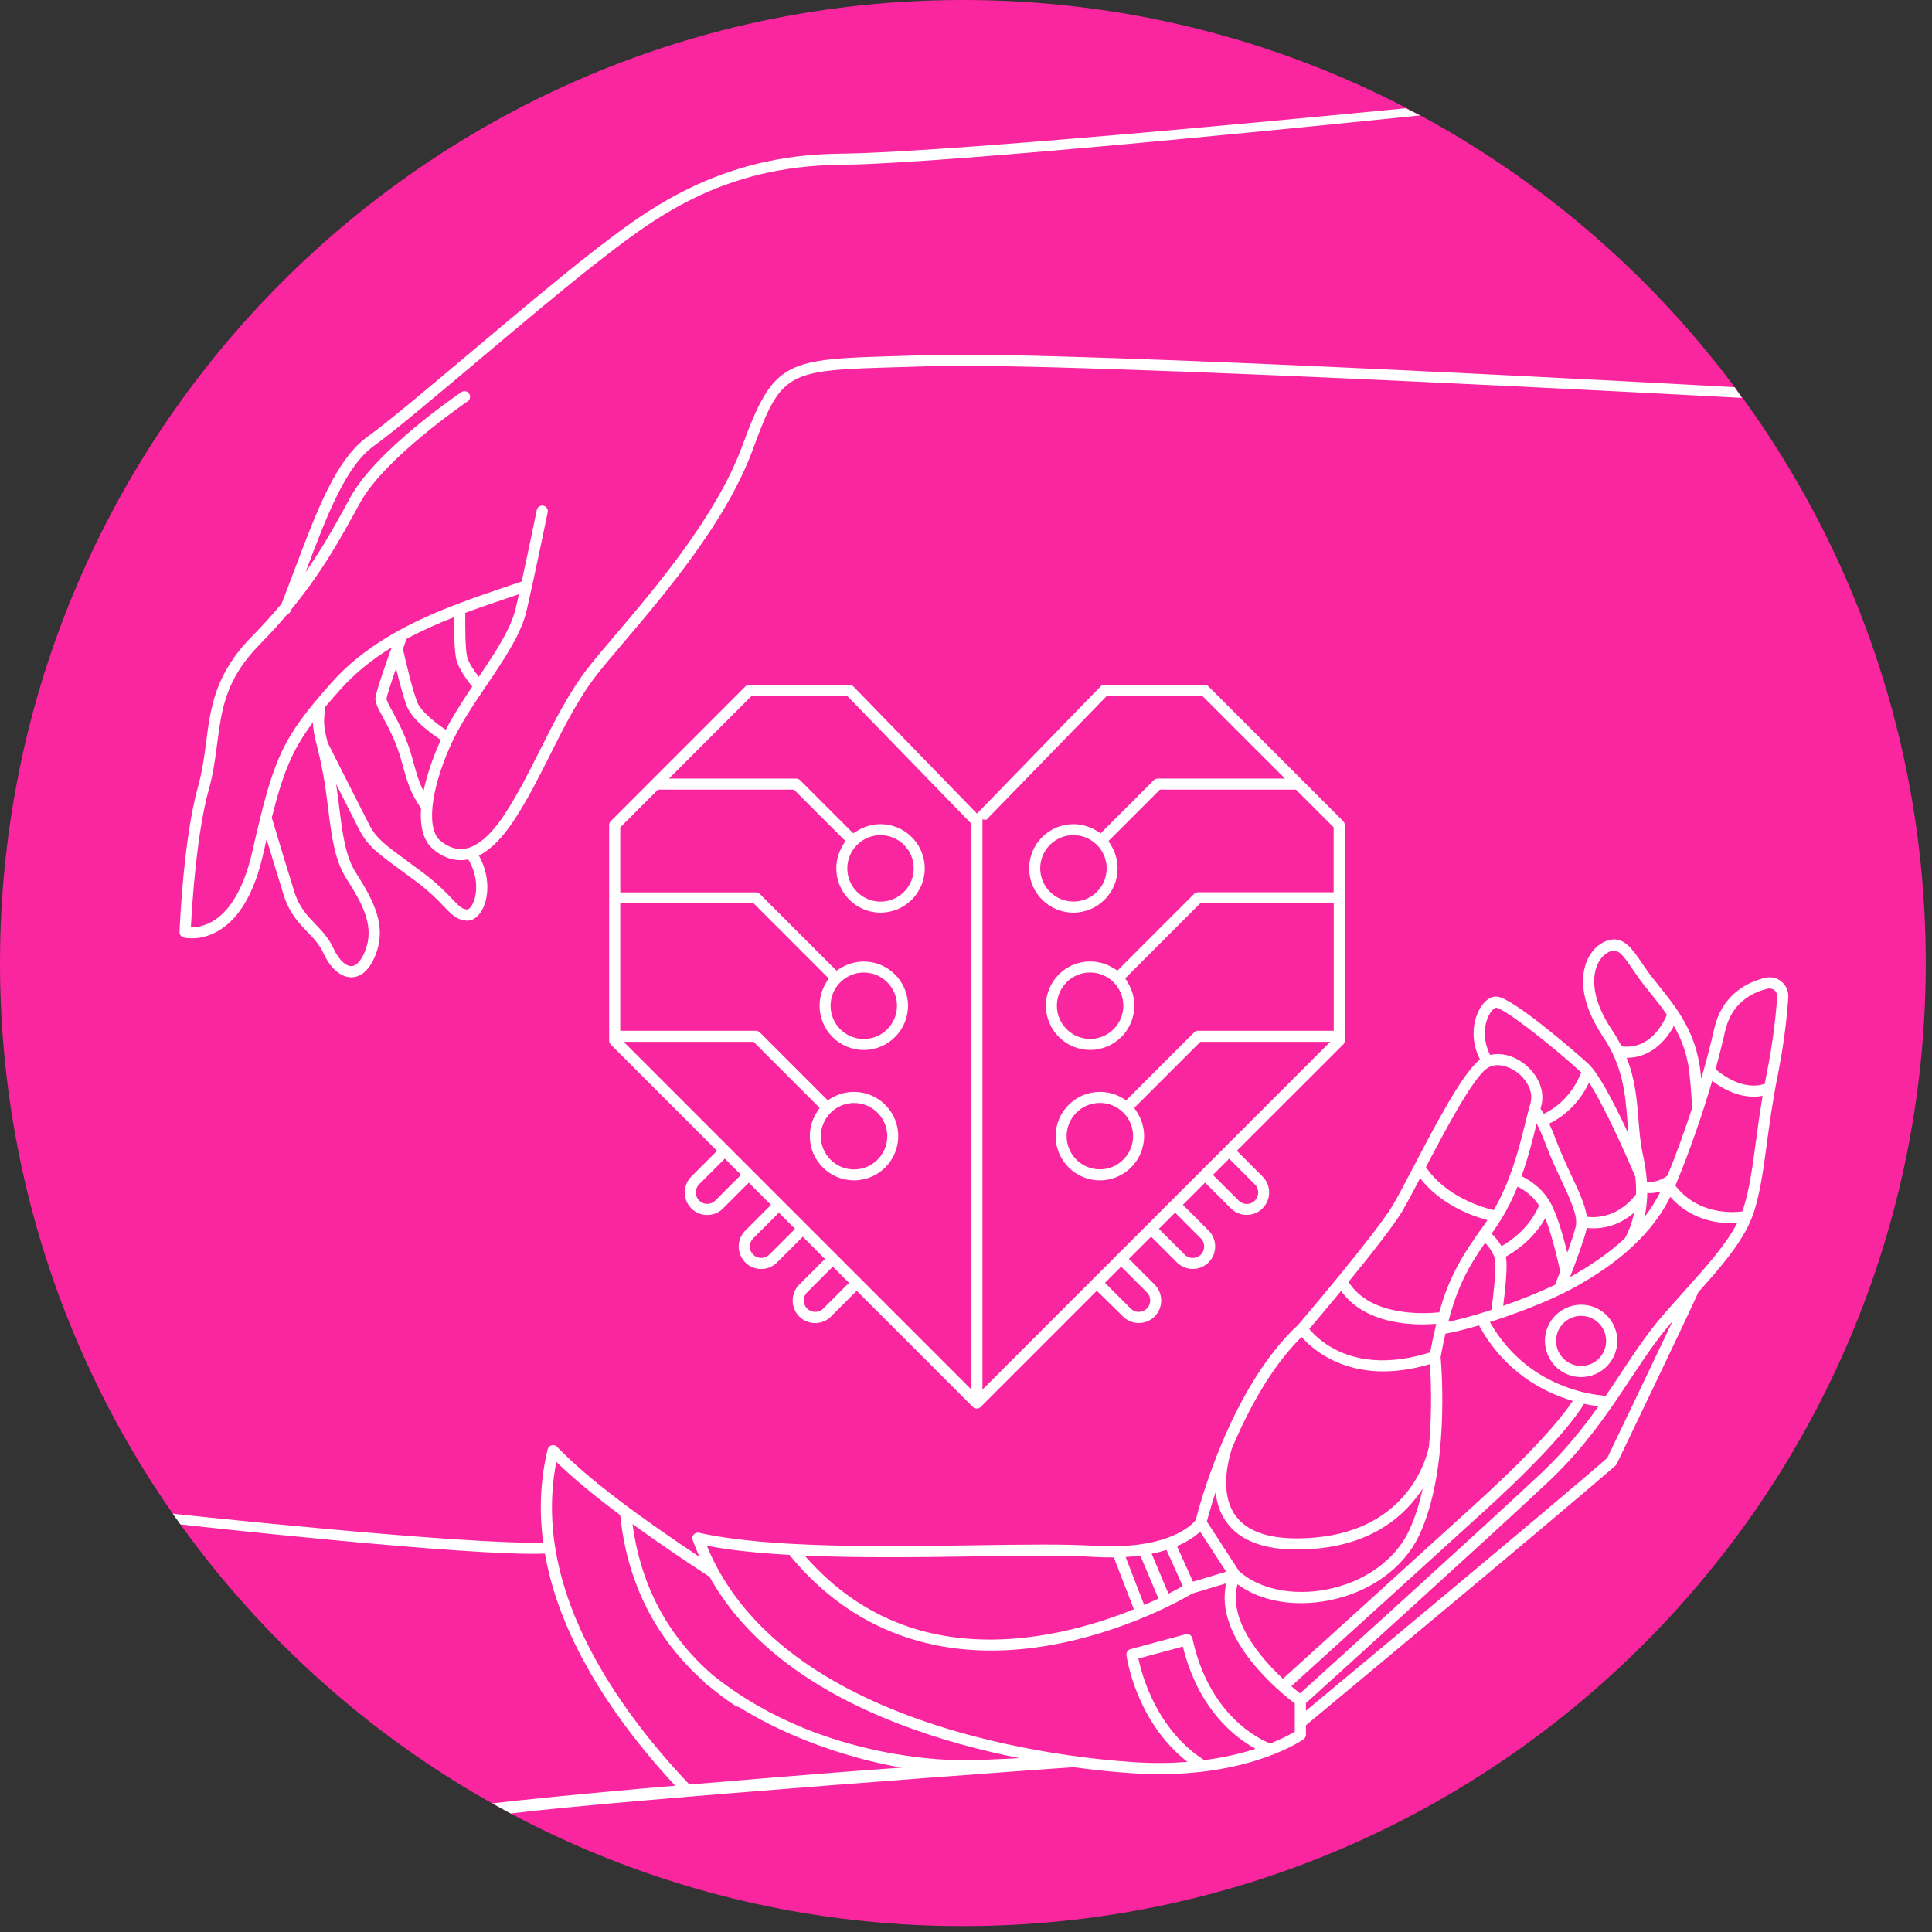
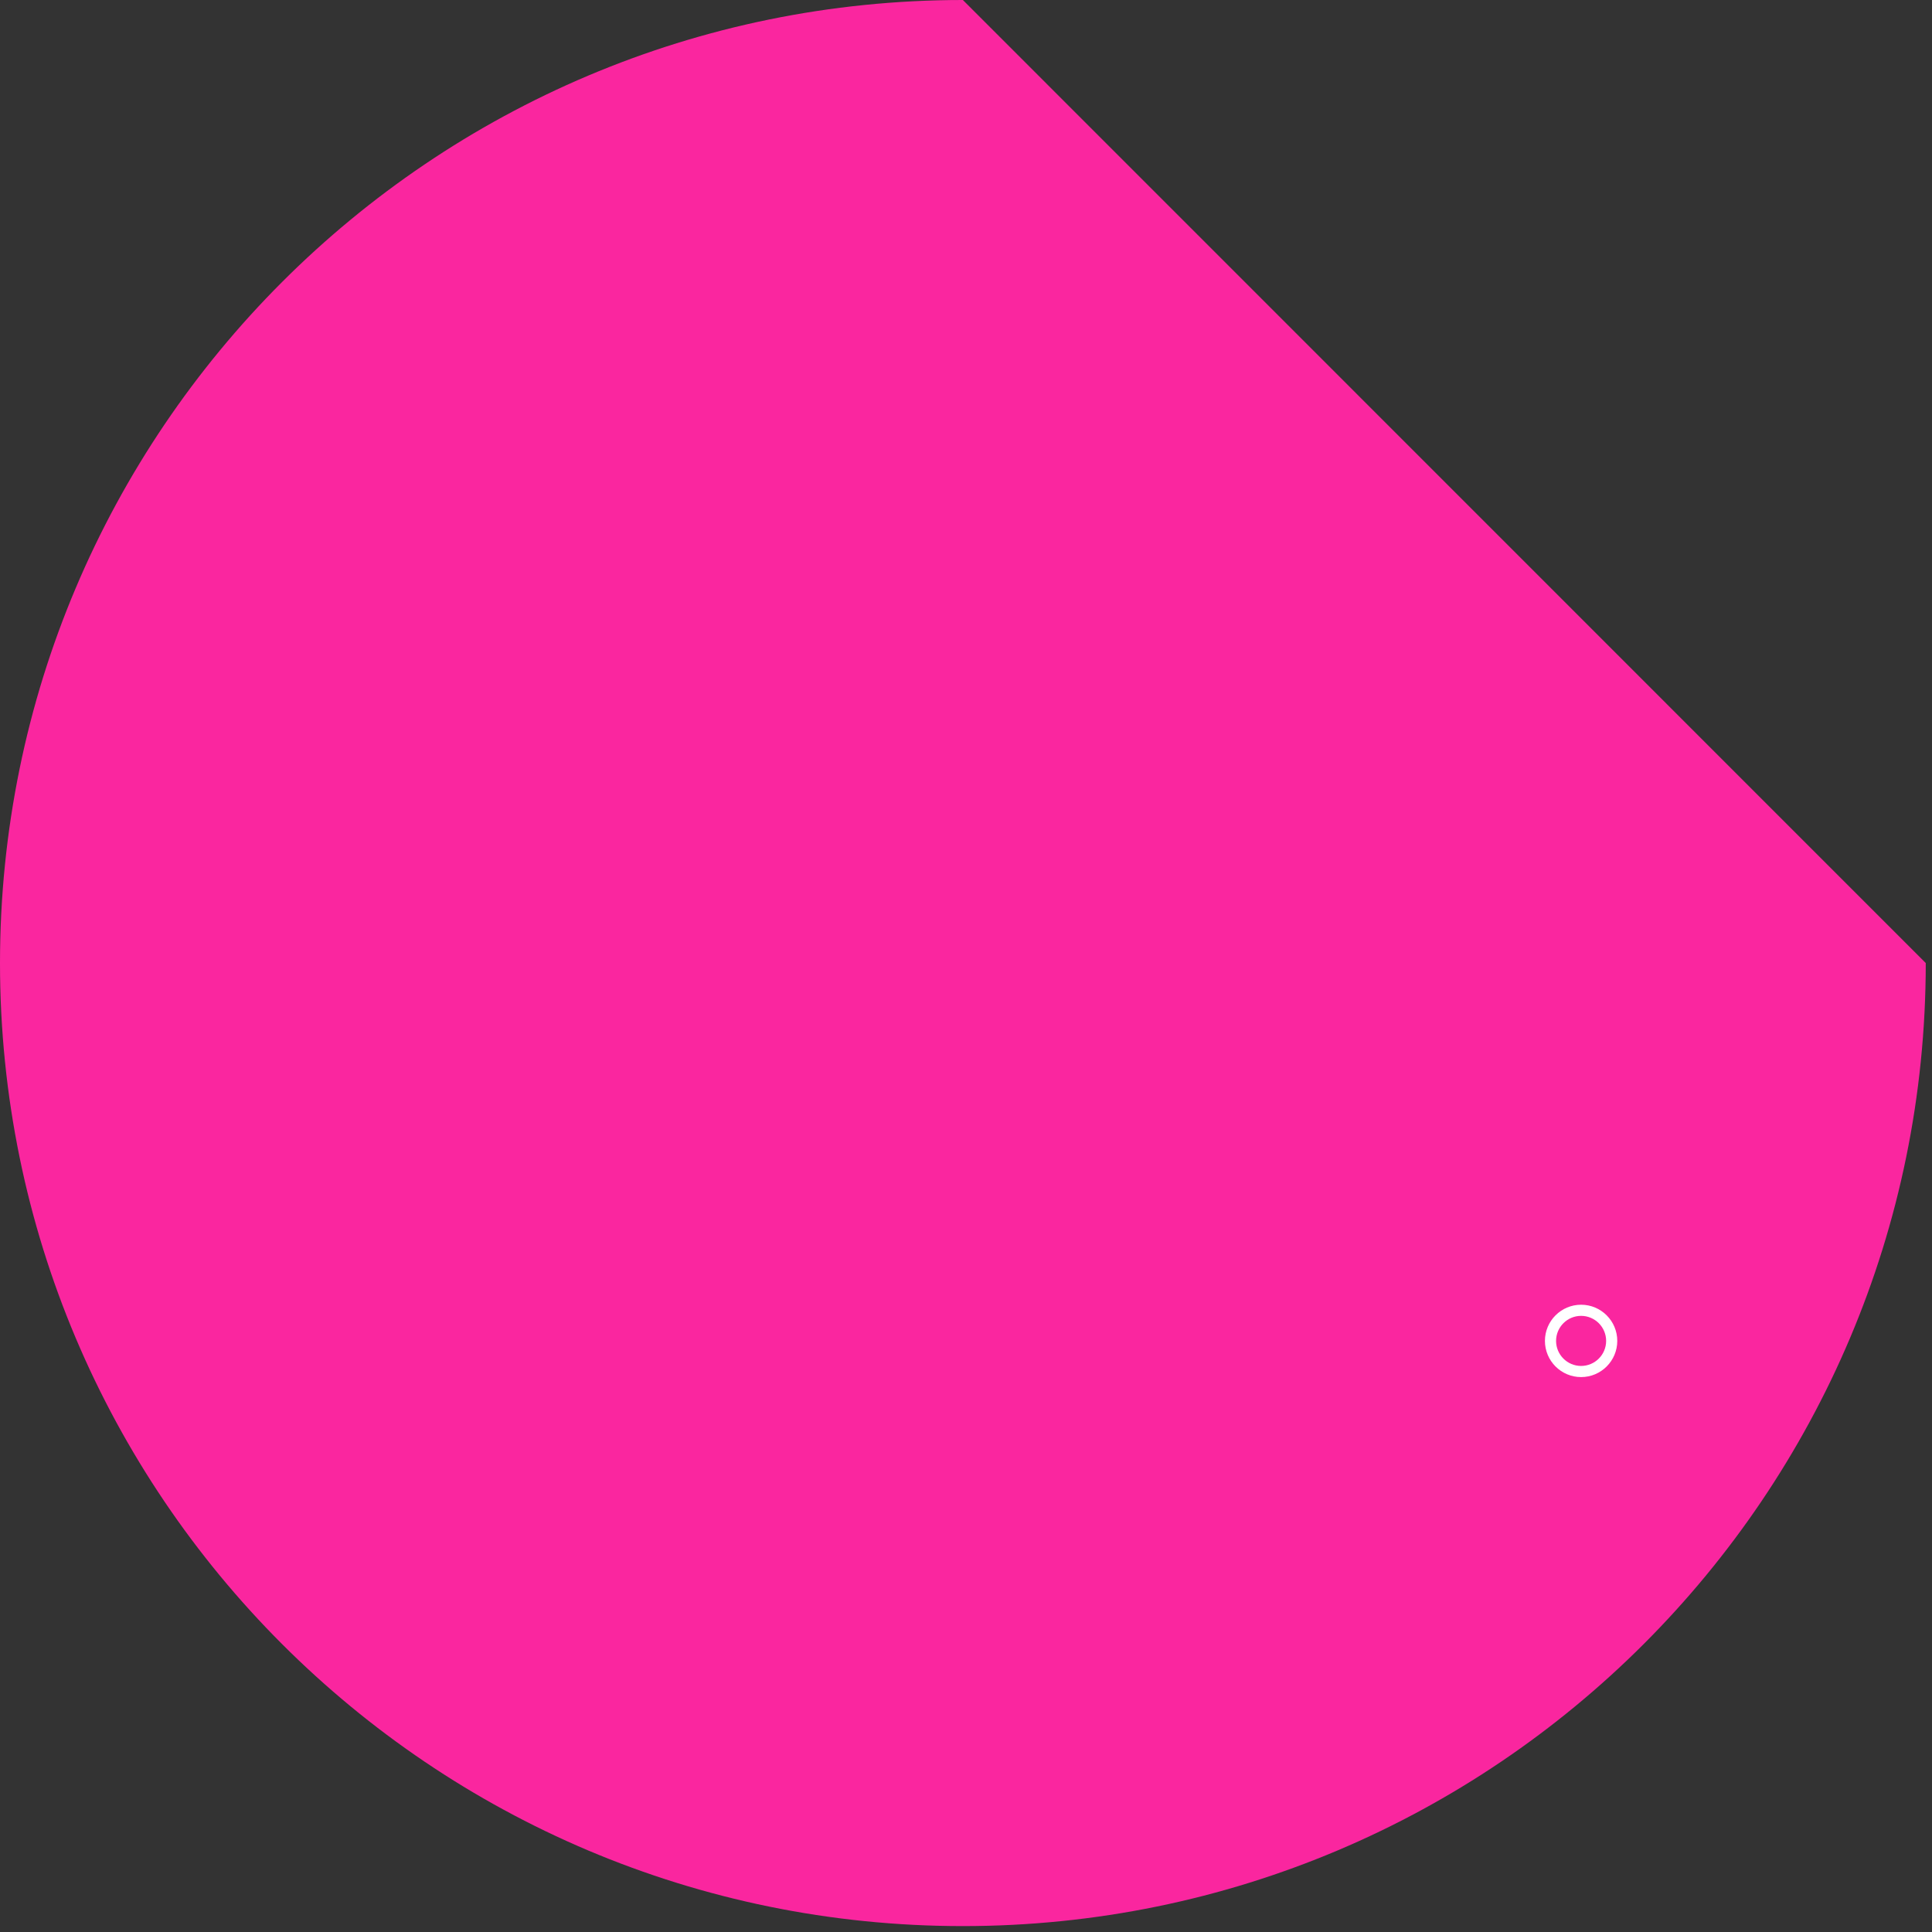
<svg xmlns="http://www.w3.org/2000/svg" width="195" height="195" viewBox="0 0 195 195" fill="none">
  <rect x="0" y="0" width="195" height="195" fill="#333333" stroke="none" />
-   <path d="M194.37 97.202C194.37 150.885 150.859 194.404 97.184 194.404C43.511 194.404 0 150.885 0 97.202C0 43.519 43.511 1.05772e-06 97.184 1.05772e-06C150.859 1.05772e-06 194.37 43.519 194.37 97.202Z" fill="#FA269F" />
-   <path d="M47.644 91.35C47.442 91.692 47.241 91.812 47.157 91.801C46.627 91.751 46.373 91.508 45.649 90.746C45.034 90.099 44.193 89.214 42.684 88.077C42.038 87.591 41.465 87.171 40.954 86.797C38.969 85.345 37.973 84.617 37.294 83.29C36.423 81.59 33.381 75.57 33.067 74.948C32.724 73.568 32.591 73.018 32.842 71.334C33.297 70.79 33.795 70.217 34.348 69.597C35.872 67.889 37.637 66.505 39.53 65.343C38.886 67.135 37.938 69.856 37.893 70.442C37.855 70.93 38.155 71.484 38.653 72.403C39.225 73.461 40.009 74.91 40.512 76.762C41.048 78.737 41.411 80.071 42.498 81.575C42.361 83.469 42.758 84.9 43.702 85.696C44.591 86.444 45.525 86.821 46.486 86.821C46.665 86.821 46.845 86.808 47.025 86.782C47.105 86.77 47.184 86.754 47.264 86.737C48.4 88.653 48.133 90.522 47.644 91.35ZM34.982 88.711C36.66 91.348 37.861 93.564 36.818 96.067C36.433 96.991 35.953 97.505 35.466 97.514C35.461 97.514 35.457 97.514 35.452 97.514C34.866 97.514 34.17 96.826 33.676 95.754C33.176 94.673 32.489 93.957 31.824 93.264C30.988 92.395 30.199 91.572 29.706 90.004C28.872 87.343 27.675 83.341 27.432 82.528C28.559 78.027 29.482 75.714 31.588 72.906C31.6 73.703 31.751 74.315 31.978 75.228C32.152 75.93 32.37 76.803 32.612 78.111C32.842 79.344 32.99 80.538 33.133 81.694C33.474 84.436 33.769 86.804 34.982 88.711ZM51.221 60.365C51.611 60.233 51.994 60.102 52.372 59.973C52.267 60.443 52.165 60.903 52.065 61.34C51.582 63.457 50.013 65.819 48.325 68.318C47.878 67.742 47.321 66.931 47.163 66.344C46.952 65.557 46.946 63.11 46.966 61.856C48.403 61.321 49.834 60.835 51.221 60.365ZM45.836 62.289C45.824 63.53 45.838 65.749 46.077 66.636C46.333 67.585 47.201 68.732 47.665 69.297C46.706 70.726 45.759 72.186 44.993 73.66C44.029 73.011 42.491 71.83 42.12 70.886C41.593 69.548 40.837 66.257 40.667 65.505C40.791 65.161 40.917 64.816 41.042 64.475C42.596 63.638 44.212 62.925 45.836 62.289ZM42.748 79.844C42.252 78.879 41.977 77.867 41.597 76.468C41.06 74.489 40.24 72.974 39.641 71.867C39.348 71.325 39.016 70.712 39.014 70.529C39.035 70.264 39.437 69.017 39.973 67.469C40.29 68.762 40.721 70.404 41.073 71.299C41.614 72.672 43.59 74.087 44.494 74.679C44.474 74.723 44.451 74.767 44.432 74.812C43.613 76.654 43.054 78.348 42.748 79.844ZM175.086 39.082C174.897 39.06 107.996 35.374 93.781 35.84C92.708 35.875 91.711 35.904 90.784 35.931C79.312 36.26 78.113 36.294 74.912 45.023C72.333 52.052 66.189 59.284 62.124 64.07C60.999 65.394 60.028 66.538 59.307 67.467C57.405 69.921 55.935 72.85 54.515 75.681C53.404 77.896 52.254 80.186 50.91 82.223C49.525 84.322 48.163 85.481 46.864 85.669C46.043 85.787 45.224 85.507 44.426 84.835C43.756 84.27 43.506 83.091 43.644 81.522C43.648 81.5 43.649 81.478 43.65 81.455C43.81 79.755 44.421 77.606 45.459 75.269C46.365 73.229 47.762 71.162 49.113 69.162C50.915 66.493 52.618 63.972 53.161 61.591C54.077 57.576 55.267 51.764 55.279 51.706C55.341 51.401 55.145 51.104 54.841 51.042C54.536 50.977 54.24 51.176 54.177 51.48C54.168 51.526 53.42 55.179 52.655 58.686C52.071 58.889 51.472 59.092 50.86 59.299C49.397 59.796 47.84 60.325 46.256 60.926C46.225 60.935 46.196 60.946 46.167 60.96C44.243 61.693 42.281 62.536 40.394 63.563C40.339 63.583 40.287 63.61 40.24 63.645C37.773 65.004 35.442 66.682 33.509 68.848C28.327 74.657 27.604 76.594 25.449 86.022C24.666 89.446 23.326 91.832 21.574 92.92C20.623 93.511 19.764 93.6 19.268 93.584C19.369 91.578 19.814 84.212 21.075 79.687C21.532 78.046 21.731 76.513 21.924 75.031C22.376 71.553 22.766 68.549 26.222 65.033C27.249 63.988 28.165 62.979 28.996 61.996C29.148 61.945 29.277 61.832 29.341 61.671C29.362 61.617 29.382 61.563 29.404 61.508C32.535 57.708 34.407 54.288 36.361 50.717C38.822 46.219 47.116 40.568 47.2 40.511C47.457 40.337 47.524 39.987 47.35 39.731C47.176 39.473 46.826 39.406 46.569 39.58C46.219 39.817 37.966 45.44 35.374 50.177C33.983 52.722 32.633 55.188 30.831 57.768C32.999 52.009 34.879 47.043 37.781 44.97C39.741 43.569 43.989 39.993 48.487 36.206C52.616 32.73 56.886 29.134 59.951 26.738C65.938 22.057 72.723 16.751 84.875 16.632C96.735 16.515 143.075 11.662 143.328 11.649L141.884 10.927C141.632 10.94 96.701 15.391 84.864 15.507C72.331 15.63 65.082 21.298 59.258 25.852C56.178 28.261 51.9 31.863 47.763 35.346C43.282 39.118 39.051 42.68 37.128 44.054C33.933 46.337 31.993 51.489 29.747 57.456C29.321 58.587 28.88 59.755 28.421 60.932C27.533 62.001 26.543 63.102 25.42 64.244C21.699 68.03 21.267 71.36 20.808 74.886C20.621 76.329 20.427 77.821 19.991 79.384C18.493 84.763 18.135 93.681 18.121 94.058C18.11 94.324 18.286 94.559 18.544 94.625C18.573 94.632 18.879 94.707 19.361 94.707C20.031 94.707 21.042 94.564 22.13 93.899C24.191 92.639 25.677 90.073 26.546 86.272C26.671 85.722 26.792 85.199 26.909 84.699C27.397 86.32 28.091 88.612 28.634 90.341C29.204 92.162 30.166 93.162 31.013 94.044C31.641 94.698 32.235 95.316 32.655 96.225C33.354 97.74 34.397 98.639 35.452 98.639C35.464 98.639 35.475 98.639 35.487 98.639C36.167 98.626 37.129 98.244 37.856 96.5C39.105 93.5 37.723 90.924 35.931 88.107C34.853 86.414 34.574 84.162 34.25 81.555C34.151 80.768 34.049 79.96 33.923 79.133C34.845 80.955 35.849 82.937 36.293 83.803C37.094 85.367 38.23 86.198 40.29 87.705C40.798 88.077 41.366 88.493 42.008 88.976C43.441 90.056 44.246 90.903 44.833 91.521C45.583 92.309 46.078 92.829 47.053 92.921C47.091 92.925 47.129 92.927 47.168 92.927C47.711 92.927 48.232 92.566 48.612 91.923C49.341 90.689 49.517 88.487 48.337 86.354C49.524 85.755 50.7 84.582 51.849 82.843C53.23 80.75 54.394 78.43 55.52 76.186C56.916 73.402 58.36 70.524 60.196 68.156C60.902 67.247 61.865 66.112 62.981 64.798C67.098 59.952 73.32 52.628 75.968 45.41C78.907 37.396 79.354 37.384 90.816 37.055C91.745 37.029 92.743 36.999 93.818 36.964C107.949 36.499 175.62 40.143 175.808 40.164" fill="white" />
-   <path d="M178.303 108.441C178.239 108.762 178.178 109.078 178.12 109.39C177.495 109.613 175.634 109.989 173.149 107.914C173.518 106.59 173.843 105.303 174.115 104.091C174.758 101.222 176.817 100.165 178.432 99.784C178.668 99.729 178.911 99.787 179.098 99.945C179.289 100.107 179.389 100.342 179.373 100.59C179.264 102.276 178.99 105.007 178.303 108.441ZM177.218 115.266C176.886 117.736 176.599 119.869 176.024 121.778C175.975 121.943 175.919 122.109 175.859 122.274C174.841 122.404 171.358 122.602 169.097 119.666C170.464 116.398 171.776 112.648 172.815 109.086C174.478 110.355 175.927 110.691 176.994 110.691C177.343 110.691 177.645 110.654 177.906 110.603C177.618 112.299 177.408 113.851 177.218 115.266ZM169.992 130.326C169.303 131.095 168.591 131.89 167.855 132.736C166.317 134.503 165.007 136.478 163.62 138.57C163.114 139.334 162.603 140.104 162.072 140.878C160.642 140.79 154.1 140.021 150.373 133.434C150.629 133.352 150.888 133.268 151.15 133.181C151.192 133.173 151.232 133.158 151.27 133.141C154.077 132.2 157.094 130.974 159.126 129.822C162.15 128.106 166.33 125.339 168.584 120.805C170.575 123.048 173.161 123.468 174.8 123.468C174.992 123.468 175.169 123.462 175.332 123.453C174.226 125.596 172.304 127.745 169.992 130.326ZM162.216 147.165C156.057 152.508 136.317 168.924 131.812 172.668V171.897C133.763 170.132 150.714 154.791 156.326 149.509C159.064 146.931 161.093 144.274 162.824 141.768C162.825 141.766 162.827 141.764 162.829 141.762C163.435 140.883 164.007 140.023 164.558 139.192C165.924 137.132 167.213 135.187 168.703 133.474C168.744 133.428 168.784 133.382 168.825 133.336C166.531 138.184 162.7 146.156 162.216 147.165ZM131.217 170.919C130.999 170.748 130.693 170.503 130.332 170.193C132.558 168.175 142.266 159.379 149.933 152.395C157.011 145.948 159.252 142.746 159.881 141.687C160.447 141.811 160.94 141.889 161.336 141.936C159.752 144.171 157.95 146.436 155.555 148.69C150.082 153.842 133.793 168.587 131.217 170.919ZM130.687 174.778C130.307 175.009 129.476 175.473 128.21 175.977C127.148 175.56 122.039 173.18 120.356 165.376C120.324 165.226 120.231 165.095 120.099 165.014C119.968 164.935 119.809 164.911 119.66 164.951L114.108 166.45C113.835 166.524 113.659 166.789 113.697 167.069C113.737 167.36 114.669 173.777 119.849 177.83C118.235 177.958 116.451 177.986 114.495 177.862C110.635 177.615 100.617 176.638 90.991 172.892C80.948 168.984 74.342 163.309 71.338 156.014C73.754 156.476 76.611 156.763 79.678 156.936C84.878 163.314 91.838 166.595 100.04 166.595C101.921 166.595 103.866 166.423 105.871 166.076C113.661 164.728 119.617 161.269 120.331 160.842L123.772 159.804C122.45 165.387 129.283 170.874 130.687 171.932V174.778ZM121.542 177.655C116.721 174.55 115.245 169.056 114.9 167.401L119.389 166.19C120.943 172.559 124.703 175.404 126.722 176.51C125.332 176.959 123.604 177.386 121.542 177.655ZM98.474 177.658C98.466 177.658 98.459 177.656 98.451 177.657C98.305 177.664 83.66 178.441 71.989 169.106C67.416 165.178 64.685 160.068 63.842 153.828C66.31 155.619 68.969 157.416 71.611 159.151C75.144 165.443 81.505 170.407 90.583 173.94C94.797 175.58 99.082 176.696 102.906 177.456C101.591 177.512 100.093 177.58 98.474 177.658ZM69.578 180.114C67.425 177.842 65.234 175.272 63.248 172.467C57.022 163.67 54.638 155.293 56.151 147.55C57.913 149.268 60.139 151.082 62.601 152.917C63.288 159.729 66.178 165.419 71.069 169.745C71.103 169.814 71.153 169.877 71.217 169.929C71.398 170.074 71.586 170.211 71.77 170.352C72.556 171.002 73.389 171.619 74.27 172.202L74.585 172.3C80.201 175.788 86.52 177.633 90.998 178.41C88.294 178.575 78.9 179.329 69.578 180.114ZM98.331 157.091C103.202 157.021 107.408 156.96 110.329 157.137C111.071 157.182 111.766 157.197 112.419 157.19L114.446 162.427C112.058 163.39 109.029 164.388 105.679 164.968C95.574 166.716 87.352 164.038 81.215 157.012C86.807 157.257 92.948 157.169 98.331 157.091ZM115.097 157.009L116.924 161.347C116.487 161.552 116.005 161.77 115.485 161.994L113.609 157.149C114.136 157.118 114.632 157.07 115.097 157.009ZM117.736 156.44L119.379 160.091C119.061 160.27 118.571 160.535 117.937 160.854L116.238 156.821C116.787 156.711 117.285 156.582 117.736 156.44ZM121.133 154.593L123.76 158.633L120.41 159.643L118.795 156.053C119.953 155.563 120.693 155.008 121.133 154.593ZM122.691 150.617C122.817 151.758 123.184 152.897 123.966 153.866C125.322 155.548 127.648 156.396 130.896 156.396C131.503 156.396 132.141 156.366 132.811 156.307C138.74 155.784 141.923 152.831 143.598 150.234C143.269 151.751 142.822 153.213 142.213 154.5C140.805 157.472 137.701 159.688 133.91 160.428C130.456 161.101 127.077 160.393 125.067 158.581L121.809 153.568C121.926 153.12 122.217 152.054 122.691 150.617ZM124.311 146.265C125.892 142.476 128.225 138.043 131.37 134.944C132.327 136.028 134.964 138.416 139.624 138.415C141.01 138.415 142.576 138.204 144.328 137.685C144.418 139.075 144.562 142.374 144.232 145.98C144.075 146.799 142.369 154.334 132.712 155.187C128.85 155.526 126.201 154.846 124.842 153.16C123.188 151.109 123.783 147.996 124.311 146.265ZM135.36 130.294C137.397 133.165 141.168 133.675 143.581 133.675C144.121 133.675 144.593 133.649 144.962 133.619C144.752 134.483 144.55 135.434 144.347 136.498C136.78 138.891 133.091 135.288 132.145 134.137C132.695 133.488 133.938 132.018 135.36 130.294ZM141.499 122.298C141.954 121.539 142.594 120.33 143.336 118.912C145.418 121.619 148.63 122.748 150.128 123.147C150.035 123.285 149.943 123.424 149.844 123.56C147.47 126.847 146.239 128.952 145.264 132.458C143.812 132.61 138.346 132.924 136.107 129.385C138.265 126.746 140.611 123.776 141.499 122.298ZM150.042 107.859C150.974 107.185 152.226 107.596 153.015 108.152C154.002 108.848 154.832 110.12 154.461 111.391C154.295 111.959 154.127 112.633 153.95 113.346C153.326 115.855 152.501 119.162 150.76 122.144C149.586 121.861 145.916 120.768 143.92 117.796C145.873 114.067 148.628 108.881 150.042 107.859ZM150.366 102.312C150.64 101.855 150.907 101.708 150.993 101.708C150.995 101.708 150.997 101.708 150.998 101.708C151.879 101.777 156.987 105.818 159.568 108.215C159.576 108.223 159.586 108.234 159.596 108.243C159.298 109.028 158.272 111.239 155.826 112.419C155.715 112.24 155.601 112.072 155.483 111.91C155.502 111.842 155.521 111.772 155.54 111.706C156.066 109.902 154.977 108.16 153.663 107.233C152.608 106.488 151.422 106.232 150.406 106.48C149.597 104.911 149.782 103.285 150.366 102.312ZM160.129 124.084C160.141 124.038 160.147 123.99 160.156 123.942C160.383 123.965 160.604 123.977 160.819 123.977C162.659 123.977 164.036 123.17 164.932 122.397C164.75 123.322 164.444 124.18 164.016 124.969C162.208 126.656 160.213 127.913 158.572 128.843C158.536 128.863 158.499 128.883 158.463 128.903C159.015 127.477 159.822 125.311 160.129 124.084ZM156.448 121.323C156.447 121.322 156.447 121.322 156.447 121.322C156.446 121.32 156.445 121.318 156.444 121.316C155.593 119.84 154.299 119.058 153.57 118.713C154.229 116.882 154.669 115.112 155.042 113.617C155.06 113.543 155.077 113.474 155.095 113.401C155.383 113.931 155.662 114.57 155.967 115.388C156.473 116.746 157.063 118.006 157.584 119.117C158.503 121.079 159.297 122.773 159.038 123.811C158.872 124.473 158.543 125.45 158.19 126.427C157.792 124.815 157.153 122.551 156.448 121.323ZM152.051 127.339C152.041 127.167 152.012 127 151.975 126.838C154.191 125.588 155.374 124.016 155.967 122.951C156.71 124.844 157.328 127.648 157.475 128.338C157.245 128.936 157.051 129.423 156.948 129.681C155.383 130.429 153.53 131.17 151.717 131.805C151.873 130.587 152.115 128.453 152.051 127.339ZM150.545 124.512C150.614 124.415 150.684 124.318 150.755 124.218C151.023 123.848 151.271 123.468 151.507 123.084C151.514 123.073 151.521 123.063 151.528 123.051C152.183 121.98 152.719 120.87 153.166 119.766C153.729 120.044 154.665 120.63 155.337 121.667C155.081 122.318 154.131 124.281 151.553 125.783C151.238 125.236 150.84 124.797 150.545 124.512ZM149.401 132.564C148.198 132.931 147.088 133.224 146.181 133.409C147.077 129.95 148.129 127.977 149.886 125.444C150.306 125.873 150.883 126.603 150.928 127.403C150.997 128.605 150.657 131.261 150.528 132.207C150.148 132.332 149.772 132.451 149.405 132.563C149.404 132.563 149.402 132.564 149.401 132.564ZM145.403 136.963C145.564 136.107 145.725 135.327 145.889 134.609C146.803 134.448 147.978 134.155 149.277 133.771C151.882 138.533 155.851 140.548 158.736 141.396C157.969 142.575 155.616 145.697 149.175 151.564C141.404 158.643 131.535 167.585 129.488 169.438C127.19 167.295 123.94 163.504 124.905 159.9C127.215 161.611 130.59 162.222 134.125 161.532C138.266 160.724 141.669 158.275 143.229 154.982C146.325 148.444 145.5 138.059 145.403 136.963ZM160.384 109.263C161.927 111.627 164.155 116.63 165.054 118.776C165.118 119.384 165.143 119.973 165.129 120.543C164.736 121.079 163.022 123.144 160.169 122.81C160.003 121.634 159.361 120.26 158.602 118.64C158.09 117.548 157.511 116.31 157.021 114.996C156.794 114.385 156.577 113.868 156.359 113.411C158.649 112.293 159.839 110.419 160.384 109.263ZM167.598 120.259C167.141 121.185 166.597 122.036 165.993 122.816C166.132 122.175 166.218 121.506 166.247 120.811C166.255 120.763 166.256 120.715 166.251 120.667C166.254 120.582 166.258 120.499 166.258 120.413C166.335 120.418 166.414 120.422 166.499 120.422C166.815 120.422 167.19 120.379 167.598 120.259ZM164.183 106.768C164.187 106.768 164.193 106.768 164.197 106.768C166.574 106.768 168.149 105.042 168.951 103.549C169.598 104.686 170.131 105.973 170.4 107.501C170.548 108.336 170.682 109.833 170.791 111.831C170.028 114.173 169.176 116.512 168.296 118.664C167.441 119.292 166.658 119.332 166.226 119.286C166.17 118.424 166.039 117.529 165.831 116.597C165.564 115.405 165.47 114.224 165.371 112.974C165.213 110.99 165.048 108.957 164.183 106.768ZM163.661 105.606C163.389 105.064 163.072 104.513 162.694 103.948C160.643 100.891 160.788 98.814 161.057 97.848C161.29 97.012 161.782 96.366 162.406 96.074C163.242 95.685 163.674 96.184 164.795 97.836C165.115 98.308 165.478 98.843 165.897 99.378C166.107 99.646 166.326 99.916 166.548 100.193C167.107 100.887 167.693 101.615 168.24 102.415C167.886 103.279 166.533 105.991 163.661 105.606ZM51.543 183.036C62.494 181.667 107.479 178.399 108.369 178.369C110.954 178.721 113.065 178.898 114.424 178.984C115.333 179.042 116.205 179.069 117.043 179.069C126.448 179.069 131.351 175.701 131.573 175.546C131.722 175.44 131.812 175.269 131.812 175.086V174.13C134.18 172.162 156.547 153.579 163.04 147.938C163.098 147.887 163.146 147.825 163.179 147.757C163.474 147.142 170.347 132.85 171.433 130.402C173.848 127.699 175.786 125.43 176.773 123.015C176.782 122.996 176.79 122.977 176.796 122.957C176.91 122.674 177.015 122.39 177.102 122.102C177.701 120.107 177.994 117.933 178.332 115.416C178.598 113.437 178.9 111.193 179.406 108.662C180.105 105.167 180.384 102.383 180.495 100.663C180.534 100.055 180.29 99.48 179.824 99.086C179.362 98.696 178.759 98.55 178.174 98.689C176.596 99.062 173.829 100.227 173.018 103.845C172.665 105.42 172.218 107.124 171.706 108.873C171.649 108.278 171.583 107.732 171.508 107.306C170.888 103.788 169.047 101.503 167.423 99.486C167.205 99.215 166.989 98.948 166.783 98.684C166.387 98.179 166.051 97.684 165.725 97.204C164.687 95.672 163.704 94.227 161.93 95.055C161.008 95.485 160.295 96.394 159.974 97.547C159.42 99.535 160.054 102.032 161.76 104.575C163.818 107.644 164.038 110.399 164.25 113.063C164.286 113.522 164.323 113.986 164.369 114.454C163.229 111.995 161.761 109.073 160.683 107.77C160.669 107.752 160.654 107.734 160.638 107.718C160.533 107.593 160.43 107.48 160.333 107.391C159.439 106.56 152.749 100.703 151.076 100.586C150.48 100.548 149.865 100.962 149.402 101.733C148.71 102.885 148.335 104.892 149.382 106.948C147.683 108.178 144.885 113.525 142.637 117.823C141.776 119.468 141.032 120.889 140.534 121.719C138.852 124.525 131.401 133.276 131.017 133.726C124.187 140.056 121.021 152.076 120.683 153.427C120.35 153.851 117.976 156.473 110.397 156.014C107.435 155.835 103.208 155.896 98.315 155.967C89.046 156.102 77.51 156.268 70.565 154.705C70.363 154.659 70.155 154.728 70.019 154.882C69.883 155.036 69.842 155.252 69.913 155.445C70.12 156.018 70.35 156.579 70.598 157.134C65.002 153.409 59.538 149.476 56.227 146.032C56.084 145.883 55.872 145.825 55.674 145.878C55.476 145.933 55.323 146.09 55.275 146.29C54.542 149.337 54.395 152.473 54.827 155.688C47.077 155.965 17.52 152.799 17.436 152.778L18.212 153.858C18.296 153.879 47.464 157.128 54.996 156.805C55.915 162.057 58.364 167.512 62.331 173.117C64.162 175.704 66.163 178.091 68.15 180.234C59.079 181.002 51.669 181.77 49.676 182.019L51.543 183.036Z" fill="white" />
+   <path d="M194.37 97.202C194.37 150.885 150.859 194.404 97.184 194.404C43.511 194.404 0 150.885 0 97.202C0 43.519 43.511 1.05772e-06 97.184 1.05772e-06Z" fill="#FA269F" />
  <path d="M159.583 137.867C158.19 137.867 157.057 136.733 157.057 135.339C157.057 133.946 158.19 132.812 159.583 132.812C160.976 132.812 162.11 133.946 162.11 135.339C162.11 136.733 160.976 137.867 159.583 137.867ZM159.583 131.688C157.57 131.688 155.932 133.326 155.932 135.339C155.932 137.354 157.57 138.991 159.583 138.991C161.597 138.991 163.234 137.354 163.234 135.339C163.234 133.326 161.597 131.688 159.583 131.688Z" fill="white" />
-   <path d="M113.379 101.505C113.379 103.355 111.875 104.859 110.026 104.859C108.177 104.859 106.673 103.355 106.673 101.505C106.673 99.656 108.177 98.152 110.026 98.152C111.875 98.161 113.379 99.666 113.379 101.505ZM111.698 87.641C111.698 89.491 110.193 90.996 108.344 90.996C106.495 90.996 104.991 89.491 104.991 87.641C104.991 85.792 106.495 84.288 108.344 84.288C110.194 84.298 111.698 85.802 111.698 87.641ZM114.364 114.671C114.364 116.521 112.859 118.025 111.01 118.025C109.161 118.025 107.657 116.521 107.657 114.671C107.657 112.822 109.161 111.318 111.01 111.318C112.859 111.318 114.364 112.822 114.364 114.671ZM134.615 104.038H120.919C120.77 104.038 120.626 104.097 120.523 104.2L113.67 111.054L113.256 110.811C112.573 110.41 111.818 110.207 111.012 110.207C108.551 110.207 106.548 112.21 106.548 114.671C106.548 117.132 108.551 119.135 111.012 119.135C113.473 119.135 115.475 117.132 115.475 114.671C115.475 113.81 115.226 112.97 114.755 112.245L114.48 111.823L121.146 105.156H134.257L99.161 140.258V82.704L99.553 82.743L111.715 70.236H121.348L129.696 78.584H116.85C116.701 78.584 116.556 78.643 116.453 78.746L111.095 84.105L110.678 83.85C109.967 83.416 109.157 83.186 108.336 83.186C105.875 83.186 103.873 85.189 103.873 87.65C103.873 90.111 105.875 92.114 108.336 92.114C110.797 92.114 112.8 90.111 112.8 87.65C112.8 86.829 112.57 86.019 112.136 85.308L111.881 84.89L117.076 79.694H130.796L134.606 83.504V90.061H120.918C120.77 90.061 120.625 90.12 120.522 90.223L112.786 97.96L112.368 97.705C111.657 97.27 110.847 97.041 110.027 97.041C107.566 97.041 105.564 99.043 105.564 101.505C105.564 103.966 107.566 105.969 110.027 105.969C112.488 105.969 114.489 103.966 114.489 101.505C114.489 100.684 114.26 99.874 113.826 99.163L113.571 98.745L121.146 91.17H134.615V104.038ZM126.656 119.547C126.874 119.765 126.994 120.055 126.994 120.364C126.994 120.673 126.874 120.963 126.656 121.181C126.438 121.399 126.148 121.519 125.839 121.519C125.53 121.519 125.24 121.399 125.022 121.181L122.425 118.584L124.059 116.949L126.656 119.547ZM121.202 124.994C121.652 125.445 121.652 126.178 121.202 126.629C120.897 126.934 120.529 126.967 120.385 126.967C120.063 126.967 119.768 126.842 119.554 126.615L116.97 124.031L118.605 122.397L121.202 124.994ZM115.756 130.441C116.206 130.891 116.206 131.624 115.756 132.075C115.539 132.292 115.249 132.411 114.938 132.411C114.628 132.411 114.338 132.292 114.122 132.075L111.525 129.478L113.159 127.844L115.756 130.441ZM85.519 87.649C85.519 85.8 87.024 84.295 88.873 84.295C90.722 84.295 92.226 85.8 92.226 87.649C92.226 89.499 90.722 91.003 88.873 91.003C87.024 91.003 85.519 89.499 85.519 87.649ZM83.83 101.514C83.83 99.664 85.334 98.159 87.183 98.159C89.032 98.159 90.536 99.664 90.536 101.514C90.536 103.363 89.032 104.867 87.183 104.867C85.334 104.867 83.83 103.363 83.83 101.514ZM82.846 114.679V114.678C82.856 112.829 84.36 111.326 86.199 111.326C88.049 111.326 89.553 112.83 89.553 114.679C89.553 116.529 88.049 118.033 86.199 118.033C84.35 118.033 82.846 116.529 82.846 114.679ZM98.05 140.258L62.954 105.156H76.065L82.731 111.823L82.456 112.245C81.985 112.97 81.736 113.809 81.736 114.671C81.736 117.132 83.738 119.135 86.199 119.135C88.66 119.135 90.662 117.132 90.662 114.671C90.662 112.209 88.66 110.207 86.199 110.207C85.405 110.207 84.649 110.41 83.951 110.813L83.537 111.051L76.688 104.2C76.585 104.097 76.44 104.037 76.291 104.037H62.604V91.177H76.065L83.639 98.753L83.385 99.171C82.95 99.882 82.721 100.692 82.721 101.513C82.721 103.974 84.723 105.976 87.184 105.976C89.645 105.976 91.647 103.974 91.647 101.513C91.647 99.052 89.645 97.049 87.184 97.049C86.363 97.049 85.554 97.278 84.843 97.712L84.425 97.967L76.689 90.23C76.586 90.127 76.441 90.068 76.292 90.068H62.605V83.512L66.412 79.693H80.132L85.328 84.889L85.073 85.307C84.639 86.018 84.409 86.828 84.409 87.649C84.409 90.11 86.412 92.113 88.873 92.113C91.334 92.113 93.336 90.11 93.336 87.649C93.336 85.188 91.334 83.185 88.873 83.185C88.052 83.185 87.242 83.414 86.531 83.848L86.114 84.103L80.756 78.745C80.653 78.642 80.508 78.582 80.359 78.582H67.522L75.869 70.234H85.503L98.05 83.146V140.258ZM83.096 132.076C82.88 132.293 82.589 132.412 82.279 132.412C81.968 132.412 81.678 132.293 81.462 132.076C81.011 131.626 81.011 130.892 81.462 130.442L84.059 127.844L85.693 129.479L83.096 132.076ZM77.65 126.629C77.433 126.846 77.144 126.965 76.833 126.965C76.523 126.965 76.232 126.846 76.016 126.629C75.798 126.411 75.678 126.121 75.678 125.812C75.678 125.503 75.798 125.213 76.016 124.995L78.613 122.397L80.246 124.032L77.65 126.629ZM72.196 121.174C71.979 121.39 71.689 121.51 71.379 121.51C71.068 121.51 70.778 121.39 70.561 121.174C70.111 120.723 70.111 119.99 70.561 119.539L73.158 116.942L74.793 118.577L72.196 121.174ZM135.732 83.276C135.732 83.128 135.673 82.982 135.57 82.879L121.971 69.278C121.868 69.175 121.723 69.116 121.575 69.116H111.477C111.327 69.116 111.186 69.176 111.08 69.286L98.608 82.118L86.138 69.288C86.031 69.177 85.89 69.116 85.74 69.116H75.634C75.486 69.116 75.341 69.175 75.238 69.278L61.647 82.879C61.545 82.982 61.485 83.127 61.485 83.276V105.031C61.485 105.181 61.545 105.325 61.647 105.428L72.373 116.155L69.776 118.753C68.893 119.636 68.894 121.078 69.777 121.968C70.204 122.394 70.772 122.629 71.378 122.629C71.99 122.629 72.558 122.395 72.978 121.97L75.578 119.369L77.819 121.61L75.222 124.208C74.339 125.091 74.34 126.533 75.224 127.423C75.649 127.849 76.218 128.084 76.824 128.084C77.436 128.084 78.004 127.85 78.423 127.425L81.024 124.824L83.265 127.066L80.668 129.663C79.785 130.546 79.787 131.989 80.67 132.878C81.096 133.305 81.665 133.54 82.271 133.54C82.883 133.54 83.451 133.305 83.87 132.88L86.47 130.28L98.195 142.007C98.247 142.059 98.309 142.101 98.369 142.126C98.59 142.212 98.816 142.166 98.989 142L110.703 130.283L113.335 132.868C113.763 133.297 114.332 133.532 114.938 133.532C115.551 133.532 116.119 133.297 116.538 132.873C117.422 131.987 117.423 130.544 116.54 129.654L113.944 127.058L116.185 124.816L118.782 127.414C119.209 127.841 119.779 128.076 120.385 128.076C120.991 128.076 121.56 127.841 121.987 127.414C122.87 126.531 122.869 125.089 121.985 124.199L119.39 121.603L121.631 119.361L124.228 121.959C124.656 122.386 125.225 122.621 125.831 122.621C126.443 122.621 127.011 122.387 127.43 121.962C128.315 121.077 128.315 119.633 127.432 118.744L124.837 116.148L135.57 105.421C135.673 105.317 135.732 105.173 135.732 105.024V83.276Z" fill="white" />
</svg>